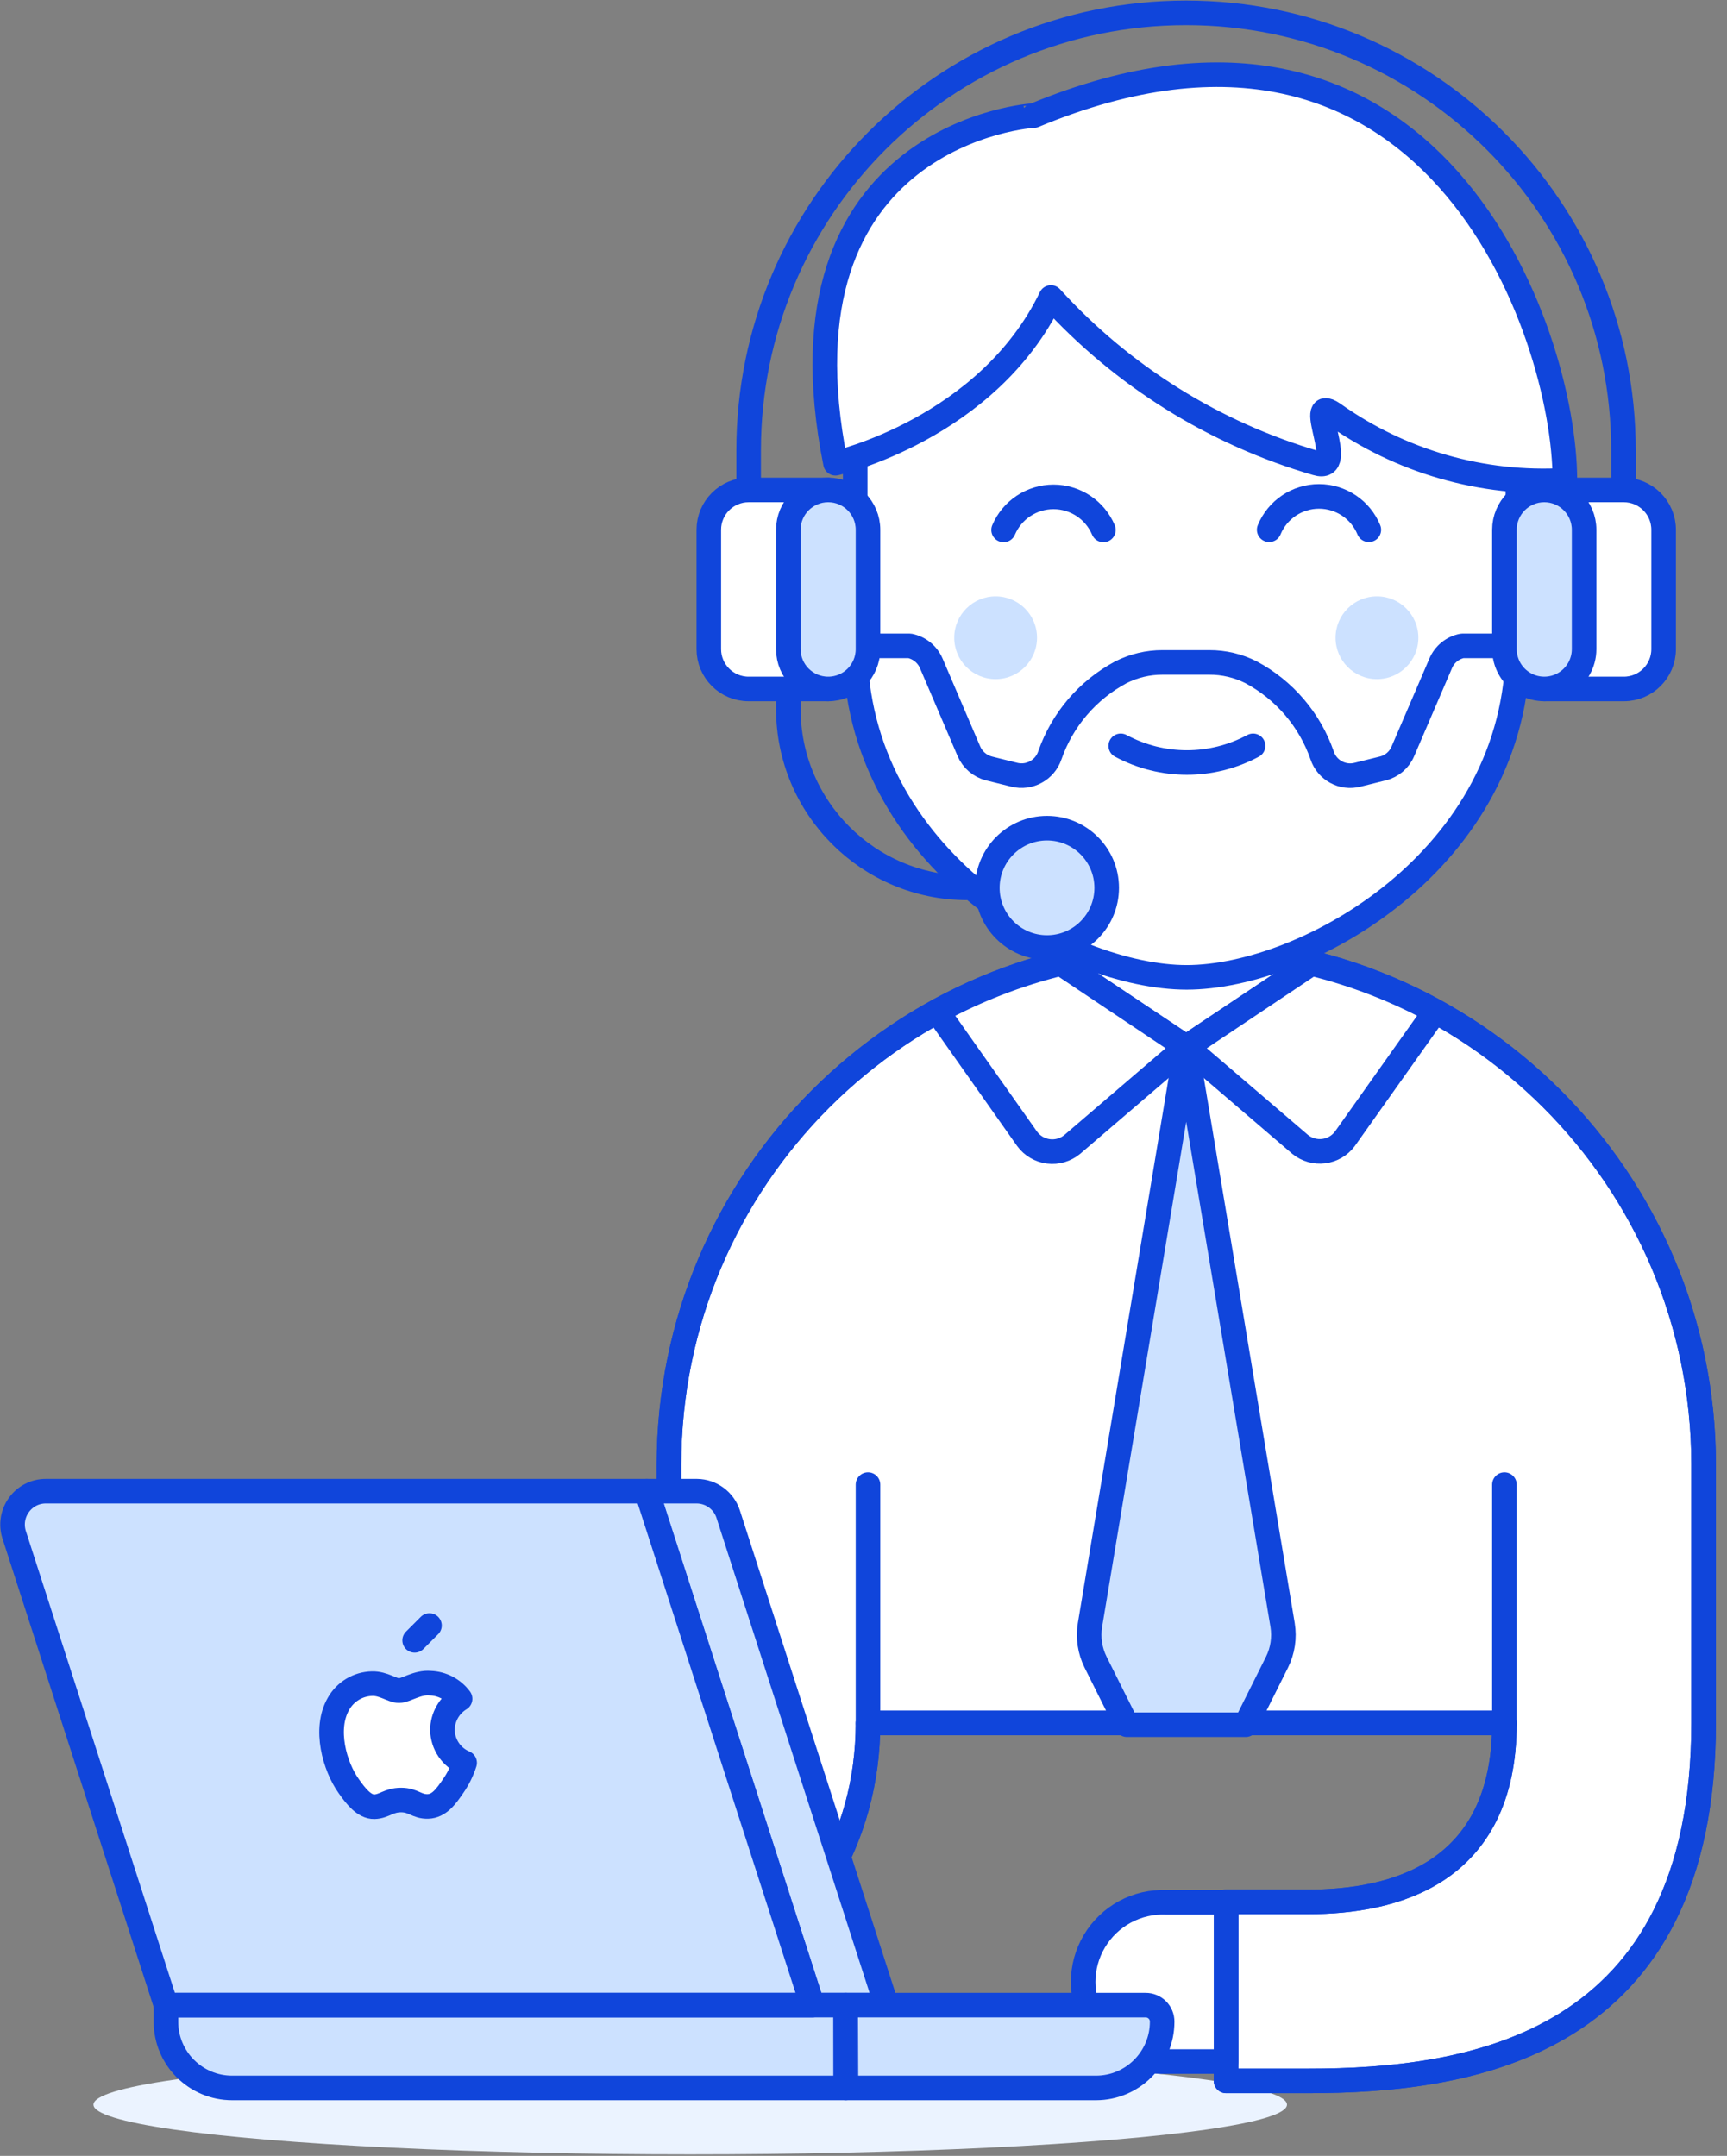
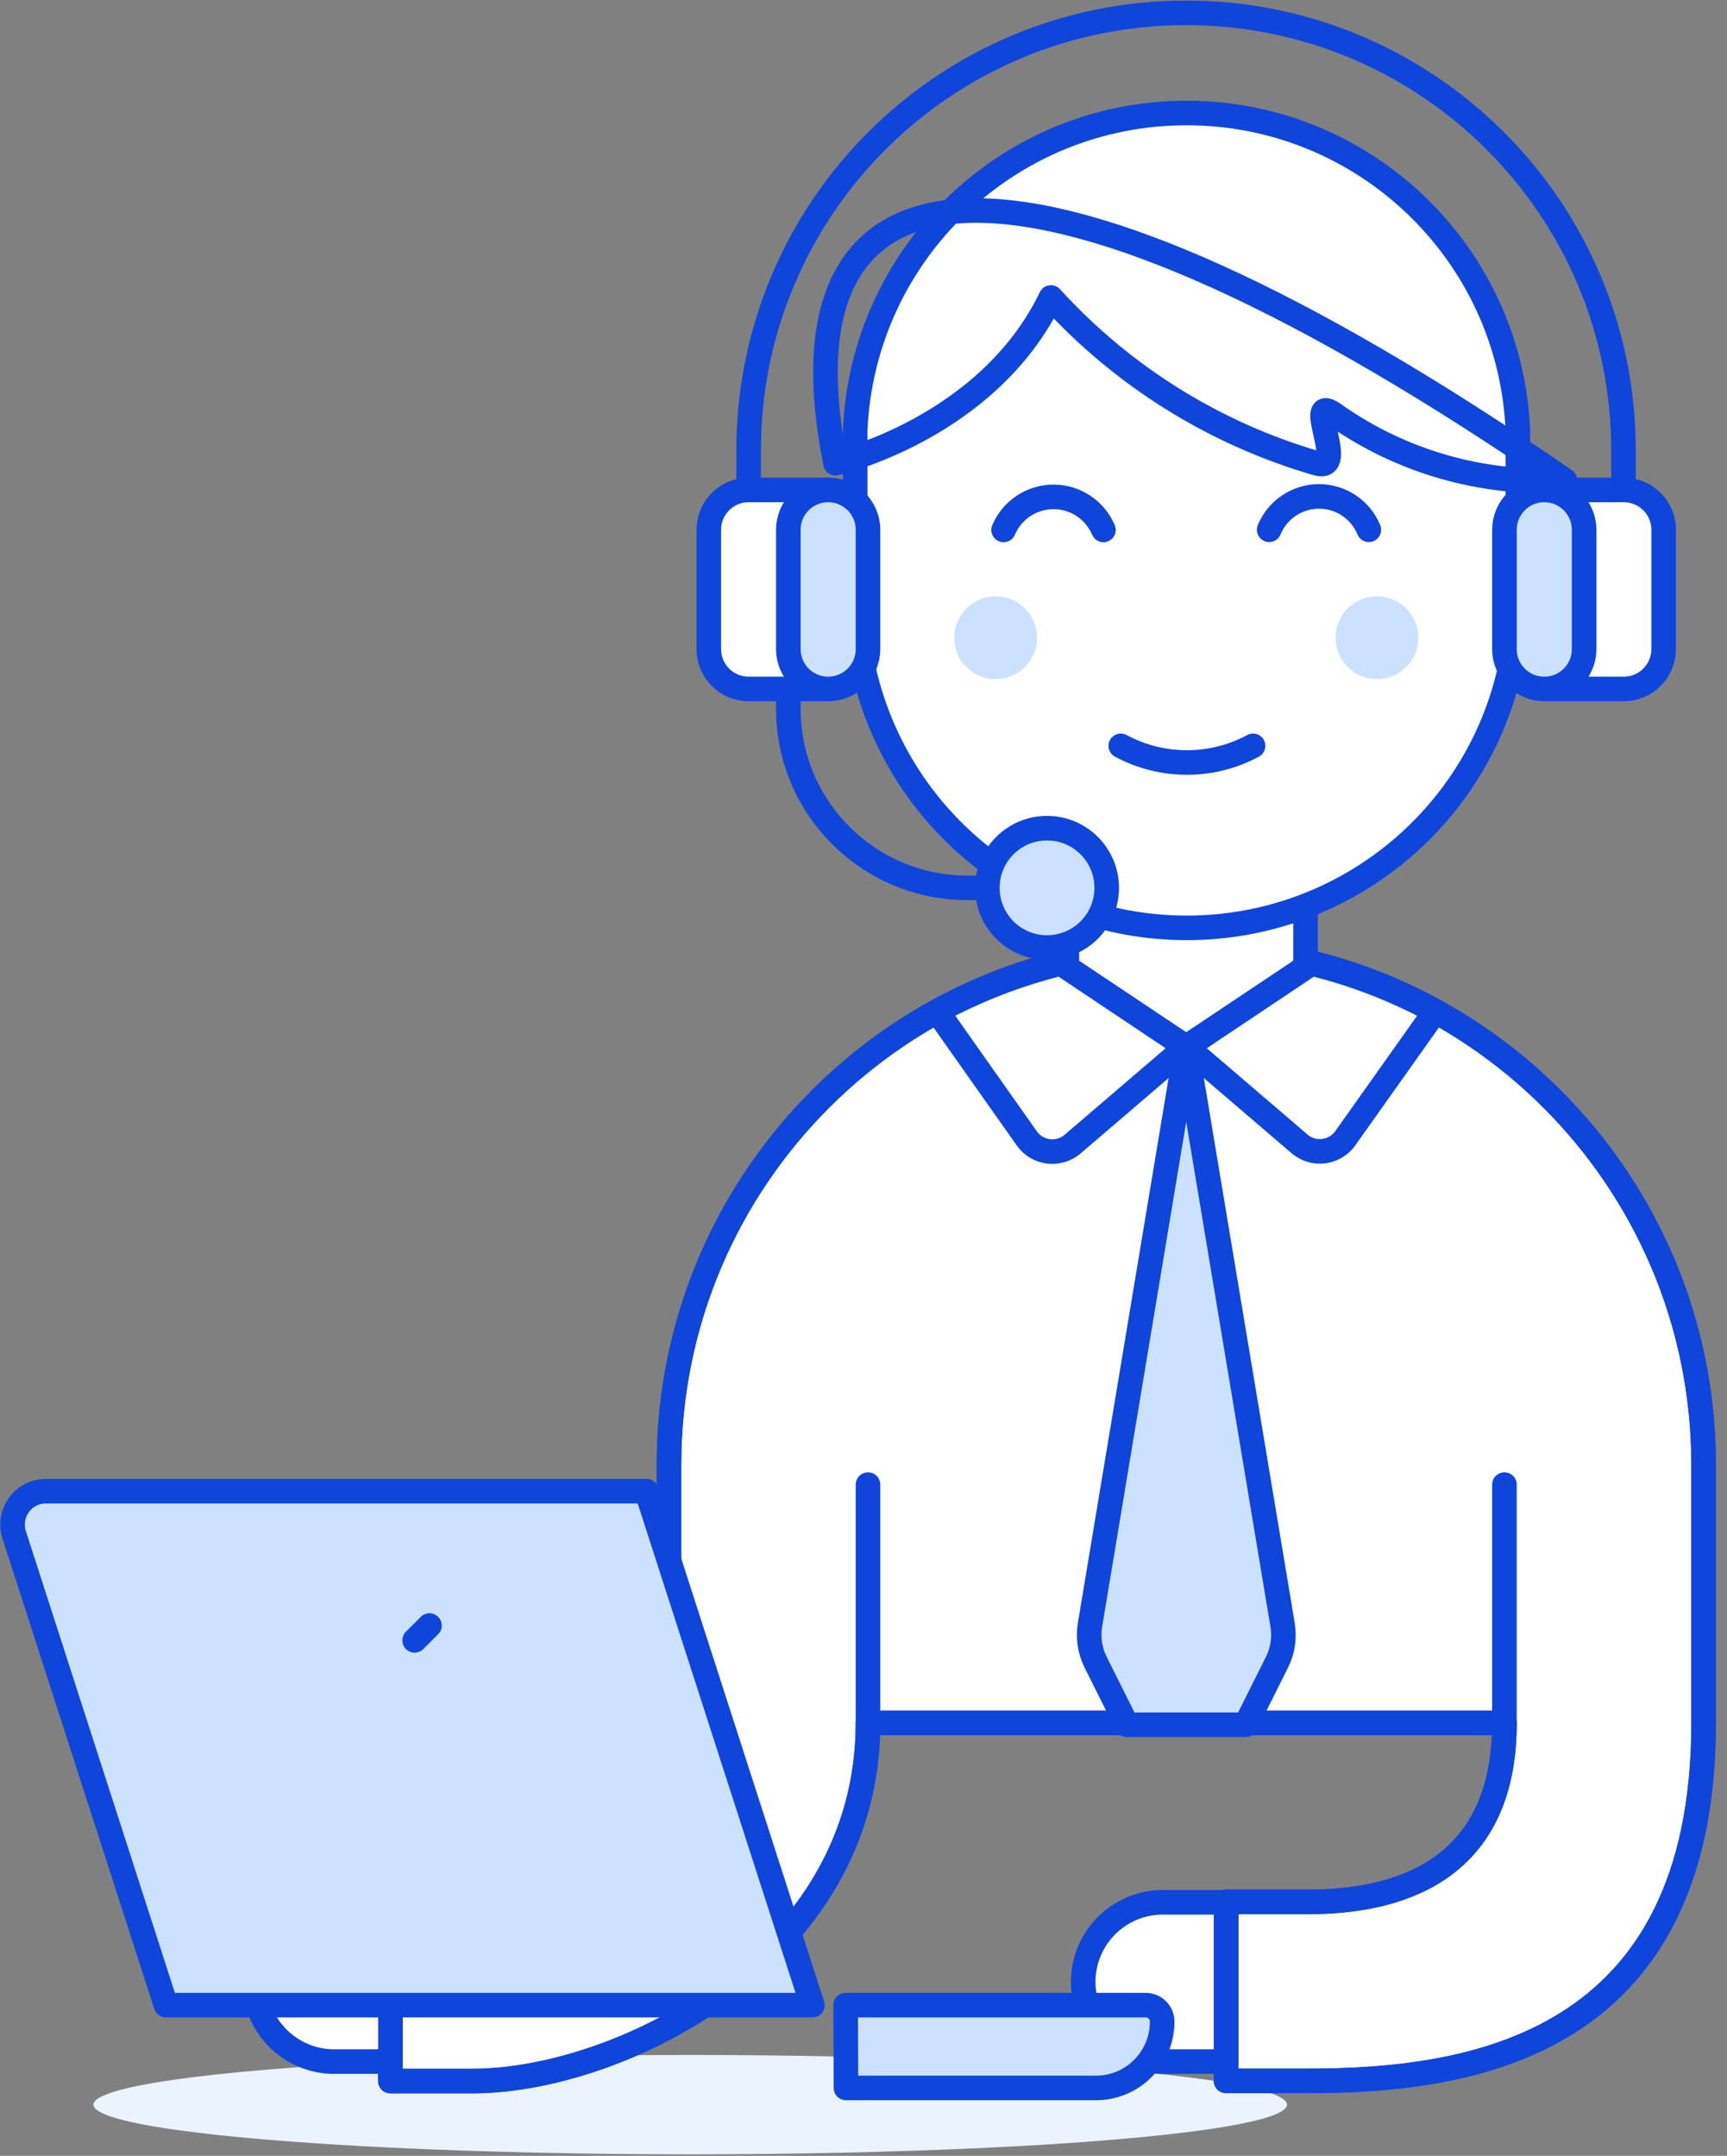
<svg xmlns="http://www.w3.org/2000/svg" width="149px" height="186px" viewBox="0 0 149 186" version="1.1">
  <rect x="0" y="0" width="149" height="186" fill="#808080" stroke="none" />
  <title>24-hour-support</title>
  <desc>Created with Sketch.</desc>
  <g id="Images" stroke="none" stroke-width="1" fill="none" fill-rule="evenodd">
    <g id="24-hour-support" transform="translate(1, 1)">
      <ellipse id="Oval" fill="#EBF3FF" fill-rule="nonzero" cx="58.55" cy="180.582" rx="51.487" ry="4.286" />
      <path d="M101.343,80.748 C76.707,80.748 56.731,100.712 56.717,125.348 L56.717,137.357 C56.717,159.987 48.63,163.1 39.774,163.1 L32.685,163.1 L32.685,178.547 L39.774,178.547 C52.242,178.547 73.888,168.168 73.888,147.654 L128.798,147.654 C128.798,160.742 119.175,163.087 111.87,163.087 L104.78,163.087 L104.78,178.533 L111.87,178.533 C125.954,178.533 145.983,175.527 145.983,147.641 L145.983,125.348 C145.968,100.707 125.984,80.741 101.343,80.748 L101.343,80.748 Z" id="Path" stroke="#1045DB" stroke-width="2.12" fill="#FFFFFF" fill-rule="nonzero" stroke-linecap="round" stroke-linejoin="round" />
      <path d="M101.343,80.748 C76.707,80.748 56.731,100.712 56.717,125.348 L56.717,137.357 C56.717,159.987 48.63,163.1 39.774,163.1 L32.685,163.1 L32.685,178.547 L39.774,178.547 C52.242,178.547 73.888,168.168 73.888,147.654 L128.798,147.654 C128.798,160.742 119.175,163.087 111.87,163.087 L104.78,163.087 L104.78,178.533 L111.87,178.533 C125.954,178.533 145.983,175.527 145.983,147.641 L145.983,125.348 C145.968,100.707 125.984,80.741 101.343,80.748 L101.343,80.748 Z" id="Path" stroke="#1045DB" stroke-width="2.12" stroke-linecap="round" stroke-linejoin="round" />
      <polygon id="Path" fill="#FFFFFF" fill-rule="nonzero" points="111.64 82.46 101.343 89.334 91.046 82.46 91.046 73.888 111.64 73.888" />
      <polygon id="Path" stroke="#1045DB" stroke-width="2.12" stroke-linecap="round" stroke-linejoin="round" points="111.64 82.46 101.343 89.334 91.046 82.46 91.046 73.888 111.64 73.888" />
      <path d="M101.343,89.334 L93.04,139.203 C92.862,140.297 93.031,141.419 93.526,142.411 L96.221,147.803 L106.478,147.803 L109.174,142.411 C109.668,141.419 109.838,140.297 109.659,139.203 L101.343,89.334 Z" id="Path" stroke="#1045DB" stroke-width="2.12" fill="#CCE1FF" fill-rule="nonzero" stroke-linecap="round" stroke-linejoin="round" />
      <path d="M115.037,97.246 L122.827,86.261 C119.461,84.429 115.874,83.039 112.153,82.123 L101.37,89.334 L111.169,97.731 C111.74,98.196 112.476,98.407 113.207,98.315 C113.937,98.224 114.599,97.837 115.037,97.246 Z" id="Path" stroke="#1045DB" stroke-width="2.12" fill="#FFFFFF" fill-rule="nonzero" stroke-linecap="round" stroke-linejoin="round" />
      <path d="M87.609,97.246 L79.859,86.261 C83.225,84.429 86.812,83.039 90.533,82.123 L101.316,89.334 L91.517,97.731 C90.944,98.209 90.199,98.429 89.458,98.337 C88.717,98.245 88.047,97.85 87.609,97.246 Z" id="Path" stroke="#1045DB" stroke-width="2.12" fill="#FFFFFF" fill-rule="nonzero" stroke-linecap="round" stroke-linejoin="round" />
      <path d="M73.888,127.087 L73.888,147.681" id="Path" stroke="#1045DB" stroke-width="2.12" stroke-linecap="round" stroke-linejoin="round" />
      <path d="M128.798,127.087 L128.798,147.681" id="Path" stroke="#1045DB" stroke-width="2.12" stroke-linecap="round" stroke-linejoin="round" />
      <path d="M104.78,176.862 L99.631,176.862 C97.105,176.974 94.722,175.69 93.425,173.519 C92.129,171.348 92.129,168.641 93.425,166.47 C94.722,164.299 97.105,163.015 99.631,163.127 L104.78,163.127 L104.78,176.862 Z" id="Path" stroke="#1045DB" stroke-width="2.12" fill="#FFFFFF" fill-rule="nonzero" stroke-linecap="round" stroke-linejoin="round" />
      <path d="M32.685,176.862 L27.536,176.862 C23.862,176.699 20.966,173.673 20.966,169.995 C20.966,166.317 23.862,163.29 27.536,163.127 L32.685,163.127 L32.685,176.862 Z" id="Path" stroke="#1045DB" stroke-width="2.12" fill="#FFFFFF" fill-rule="nonzero" stroke-linecap="round" stroke-linejoin="round" />
      <path d="M129.957,43.279 L129.957,36.122 C129.293,20.816 116.69,8.749 101.37,8.749 C86.05,8.749 73.447,20.816 72.783,36.122 L72.783,43.279 C69.731,43.427 67.332,45.945 67.332,49 C67.332,52.056 69.731,54.574 72.783,54.722 C72.899,54.728 73.016,54.728 73.133,54.722 C75.233,68.707 87.248,79.053 101.39,79.053 C115.533,79.053 127.547,68.707 129.647,54.722 C129.764,54.729 129.881,54.729 129.998,54.722 C133.05,54.574 135.448,52.056 135.448,49 C135.448,45.945 133.05,43.427 129.998,43.279 L129.957,43.279 Z" id="Path" stroke="#1045DB" stroke-width="2.12" fill="#FFFFFF" fill-rule="nonzero" stroke-linecap="round" stroke-linejoin="round" />
      <circle id="Oval" fill="#CCE1FF" fill-rule="nonzero" cx="84.9" cy="54.021" r="3.572" />
      <circle id="Oval" fill="#CCE1FF" fill-rule="nonzero" cx="117.8" cy="54.021" r="3.572" />
      <path d="M94.2,44.721 C93.467,42.992 91.771,41.869 89.893,41.869 C88.015,41.869 86.32,42.992 85.587,44.721" id="Path" stroke="#1045DB" stroke-width="2.12" stroke-linecap="round" stroke-linejoin="round" />
      <path d="M117.099,44.707 C116.382,42.965 114.684,41.828 112.8,41.828 C110.915,41.828 109.218,42.965 108.5,44.707" id="Path" stroke="#1045DB" stroke-width="2.12" stroke-linecap="round" stroke-linejoin="round" />
-       <path d="M125.159,54.722 L125.159,54.722 C124.326,54.884 123.629,55.45 123.299,56.231 L120.037,63.82 C119.726,64.562 119.081,65.112 118.299,65.302 L116.129,65.841 C114.828,66.179 113.488,65.447 113.069,64.17 C111.998,61.095 109.809,58.535 106.937,57 C105.821,56.437 104.588,56.146 103.338,56.15 L99.294,56.15 C98.049,56.148 96.821,56.439 95.709,57 C92.837,58.535 90.648,61.095 89.577,64.17 C89.146,65.444 87.807,66.173 86.503,65.841 L84.333,65.302 C83.555,65.104 82.913,64.557 82.595,63.82 L79.347,56.231 C79.013,55.453 78.317,54.888 77.487,54.722 L72.783,54.722 C72.783,73.2 91.194,83.323 101.383,83.323 C111.573,83.323 129.957,73.2 129.957,54.722 L125.159,54.722 Z" id="Path" stroke="#1045DB" stroke-width="2.12" fill="#FFFFFF" fill-rule="nonzero" stroke-linecap="round" stroke-linejoin="round" />
      <path d="M95.696,63.348 C99.259,65.267 103.548,65.267 107.112,63.348" id="Path" stroke="#1045DB" stroke-width="2.12" stroke-linecap="round" stroke-linejoin="round" />
-       <path d="M71.084,38.966 C71.084,38.966 84.199,35.987 89.671,24.665 C95.845,31.452 103.774,36.401 112.584,38.966 C115.374,39.815 111.465,32.968 114.013,34.68 C119.828,38.825 126.886,40.856 134.014,40.435 C134.014,27.563 122.571,-5.324 88.188,8.977 C88.242,8.936 65.356,10.365 71.084,38.966 Z" id="Path" fill="#FFFFFF" fill-rule="nonzero" />
-       <path d="M71.084,38.966 C71.084,38.966 84.199,35.987 89.671,24.665 C95.845,31.452 103.774,36.401 112.584,38.966 C115.374,39.815 111.465,32.968 114.013,34.68 C119.828,38.825 126.886,40.856 134.014,40.435 C134.014,27.563 122.571,-5.324 88.188,8.977 C88.242,8.936 65.356,10.365 71.084,38.966 Z" id="Path" stroke="#1045DB" stroke-width="2.12" stroke-linecap="round" stroke-linejoin="round" />
+       <path d="M71.084,38.966 C71.084,38.966 84.199,35.987 89.671,24.665 C95.845,31.452 103.774,36.401 112.584,38.966 C115.374,39.815 111.465,32.968 114.013,34.68 C119.828,38.825 126.886,40.856 134.014,40.435 C88.242,8.936 65.356,10.365 71.084,38.966 Z" id="Path" stroke="#1045DB" stroke-width="2.12" stroke-linecap="round" stroke-linejoin="round" />
      <path d="M67.014,55.005 L67.014,60.153 C67.014,68.684 73.929,75.6 82.46,75.6 L84.185,75.6" id="Path" stroke="#1045DB" stroke-width="2.12" stroke-linecap="round" stroke-linejoin="round" />
      <path d="M63.59,46.419 L63.59,37.847 C63.59,17.004 80.487,0.108 101.33,0.108 C122.172,0.108 139.069,17.004 139.069,37.847 L139.069,44.707" id="Path" stroke="#1045DB" stroke-width="2.12" stroke-linecap="round" stroke-linejoin="round" />
      <path d="M63.59,41.27 L70.451,41.27 L70.451,58.442 L63.59,58.442 C61.692,58.442 60.153,56.903 60.153,55.005 L60.153,44.707 C60.153,42.809 61.692,41.27 63.59,41.27 L63.59,41.27 Z" id="Path" stroke="#1045DB" stroke-width="2.12" fill="#FFFFFF" fill-rule="nonzero" stroke-linecap="round" stroke-linejoin="round" />
      <path d="M67.014,55.005 C67.014,56.903 68.553,58.442 70.451,58.442 C72.349,58.442 73.888,56.903 73.888,55.005 L73.888,44.707 C73.888,42.809 72.349,41.27 70.451,41.27 C68.553,41.27 67.014,42.809 67.014,44.707 L67.014,55.005 Z" id="Path" stroke="#1045DB" stroke-width="2.12" fill="#CCE1FF" fill-rule="nonzero" stroke-linecap="round" stroke-linejoin="round" />
      <path d="M135.672,41.27 L142.533,41.27 L142.533,58.442 L135.672,58.442 C133.774,58.442 132.235,56.903 132.235,55.005 L132.235,44.707 C132.235,42.809 133.774,41.27 135.672,41.27 L135.672,41.27 Z" id="Path" stroke="#1045DB" stroke-width="2.12" fill="#FFFFFF" fill-rule="nonzero" stroke-linecap="round" stroke-linejoin="round" transform="translate(137.384, 49.856) rotate(180) translate(-137.384, -49.856) " />
      <path d="M135.672,55.005 C135.672,56.233 135.017,57.367 133.954,57.981 C132.89,58.595 131.58,58.595 130.517,57.981 C129.453,57.367 128.798,56.233 128.798,55.005 L128.798,44.707 C128.798,42.809 130.337,41.27 132.235,41.27 C134.133,41.27 135.672,42.809 135.672,44.707 L135.672,55.005 Z" id="Path" stroke="#1045DB" stroke-width="2.12" fill="#CCE1FF" fill-rule="nonzero" stroke-linecap="round" stroke-linejoin="round" />
      <path d="M94.483,75.6 C94.483,78.443 92.177,80.748 89.334,80.748 C86.49,80.748 84.185,78.443 84.185,75.6 C84.185,72.756 86.49,70.451 89.334,70.451 C92.177,70.451 94.483,72.756 94.483,75.6 Z" id="Path" stroke="#1045DB" stroke-width="2.12" fill="#CCE1FF" fill-rule="nonzero" stroke-linecap="round" stroke-linejoin="round" />
-       <path d="M69.09,171.996 L75.478,171.996 L61.825,129.634 C61.444,128.464 60.359,127.667 59.129,127.653 L54.816,127.653 L69.09,171.996 Z" id="Path" stroke="#1045DB" stroke-width="2.12" fill="#CCE1FF" fill-rule="nonzero" stroke-linejoin="round" />
      <path d="M13.317,171.996 L69.09,171.996 L54.789,127.653 L2.938,127.653 C2.024,127.655 1.166,128.096 0.633,128.839 C0.096,129.578 -0.059,130.528 0.216,131.4 L13.317,171.996 Z" id="Path" fill="#CCE1FF" fill-rule="nonzero" />
-       <path d="M13.317,171.996 L71.96,171.996 L71.96,179.14 L19.031,179.14 C15.875,179.14 13.317,176.581 13.317,173.425 L13.317,171.996 Z" id="Path" stroke="#1045DB" stroke-width="2.12" fill="#CCE1FF" fill-rule="nonzero" stroke-linejoin="round" />
      <path d="M71.96,171.996 L97.839,171.996 C98.219,171.992 98.584,172.142 98.853,172.411 C99.122,172.679 99.271,173.045 99.267,173.425 C99.267,176.581 96.709,179.14 93.553,179.14 L71.987,179.14 L71.96,171.996 Z" id="Path" stroke="#1045DB" stroke-width="2.12" fill="#CCE1FF" fill-rule="nonzero" stroke-linejoin="round" />
-       <path d="M37.173,148.261 C37.177,147.159 37.754,146.138 38.696,145.565 C38.09,144.745 37.141,144.249 36.122,144.217 C35.03,144.11 33.992,144.864 33.426,144.864 C32.86,144.864 32.078,144.231 31.108,144.258 C29.895,144.282 28.786,144.95 28.197,146.01 C26.957,148.167 27.873,151.401 29.086,153.1 C29.679,153.949 30.434,154.906 31.297,154.879 C32.159,154.852 32.523,154.299 33.601,154.299 C34.68,154.299 34.949,154.879 35.92,154.852 C36.89,154.825 37.483,153.989 38.076,153.127 C38.514,152.503 38.855,151.817 39.087,151.091 C37.944,150.611 37.194,149.5 37.173,148.261 Z" id="Path" stroke="#1045DB" stroke-width="2.12" fill="#FFFFFF" fill-rule="nonzero" stroke-linejoin="round" />
      <path d="M34.774,140.524 L36.054,139.244" id="Path" stroke="#1045DB" stroke-width="2.12" stroke-linecap="round" stroke-linejoin="round" />
      <path d="M13.317,171.996 L69.09,171.996 L54.789,127.653 L2.938,127.653 C2.024,127.655 1.166,128.096 0.633,128.839 C0.096,129.578 -0.059,130.528 0.216,131.4 L13.317,171.996 Z" id="Path" stroke="#1045DB" stroke-width="2.12" stroke-linejoin="round" />
    </g>
  </g>
</svg>